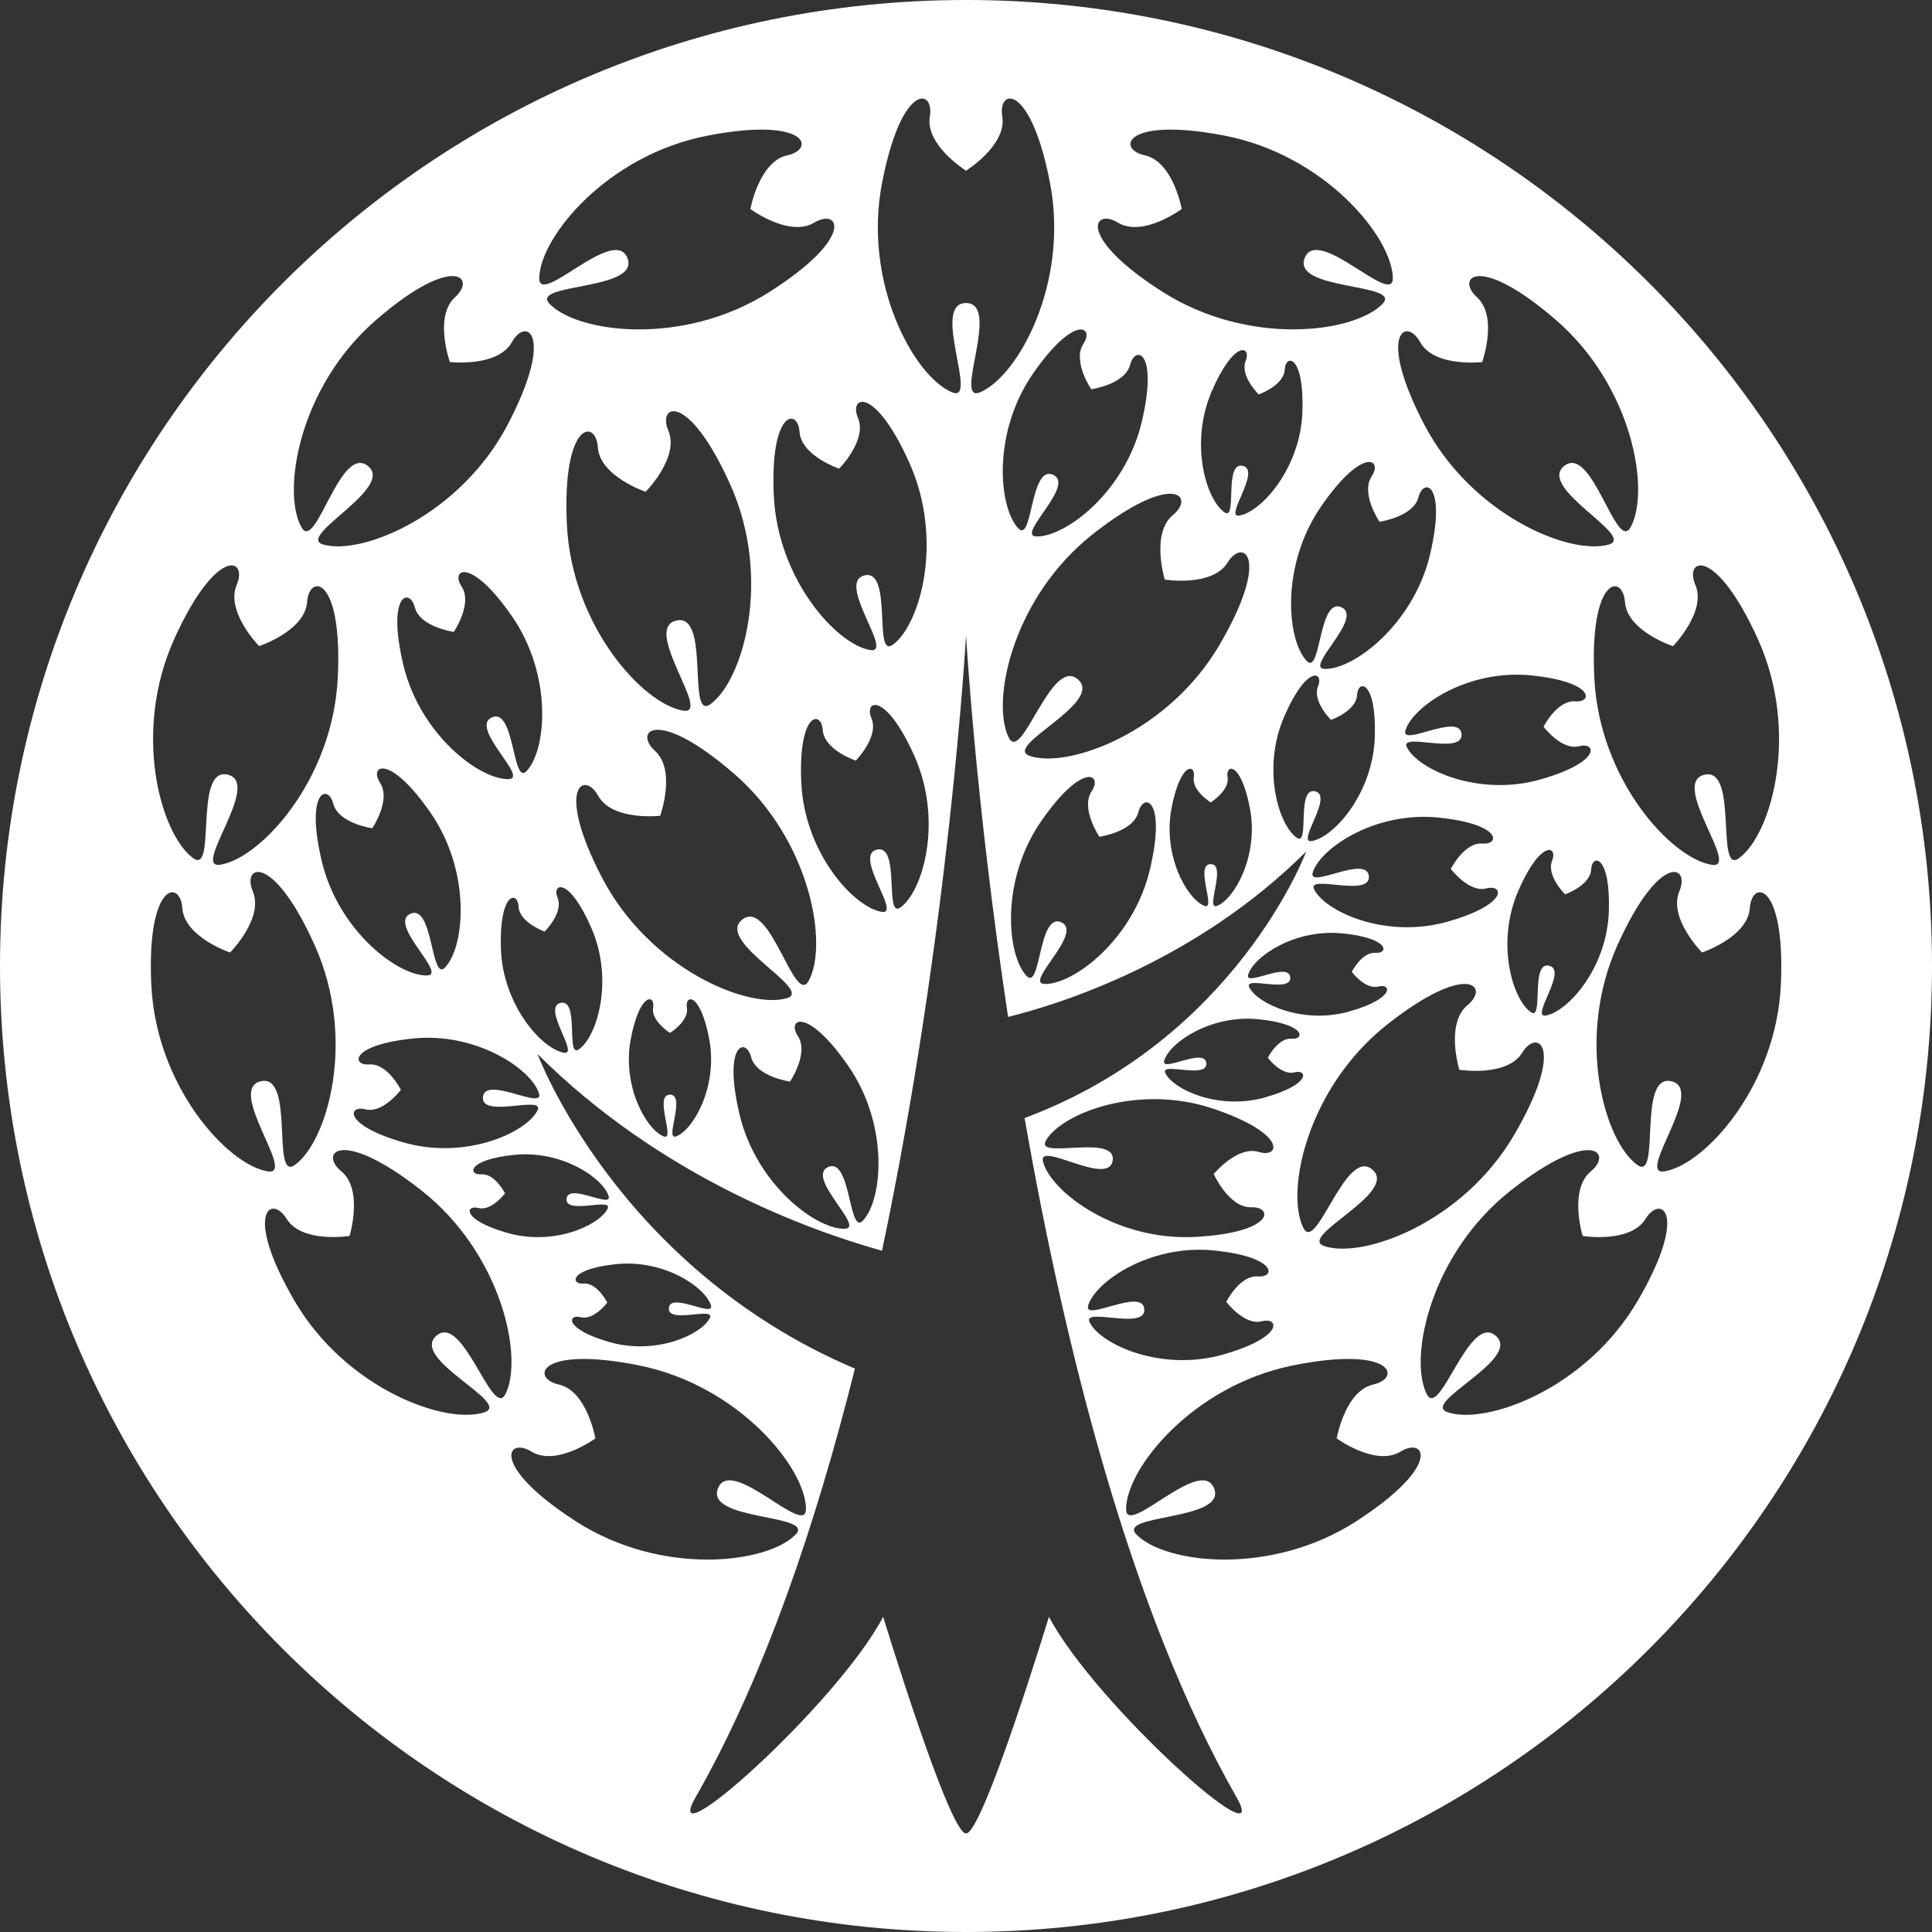
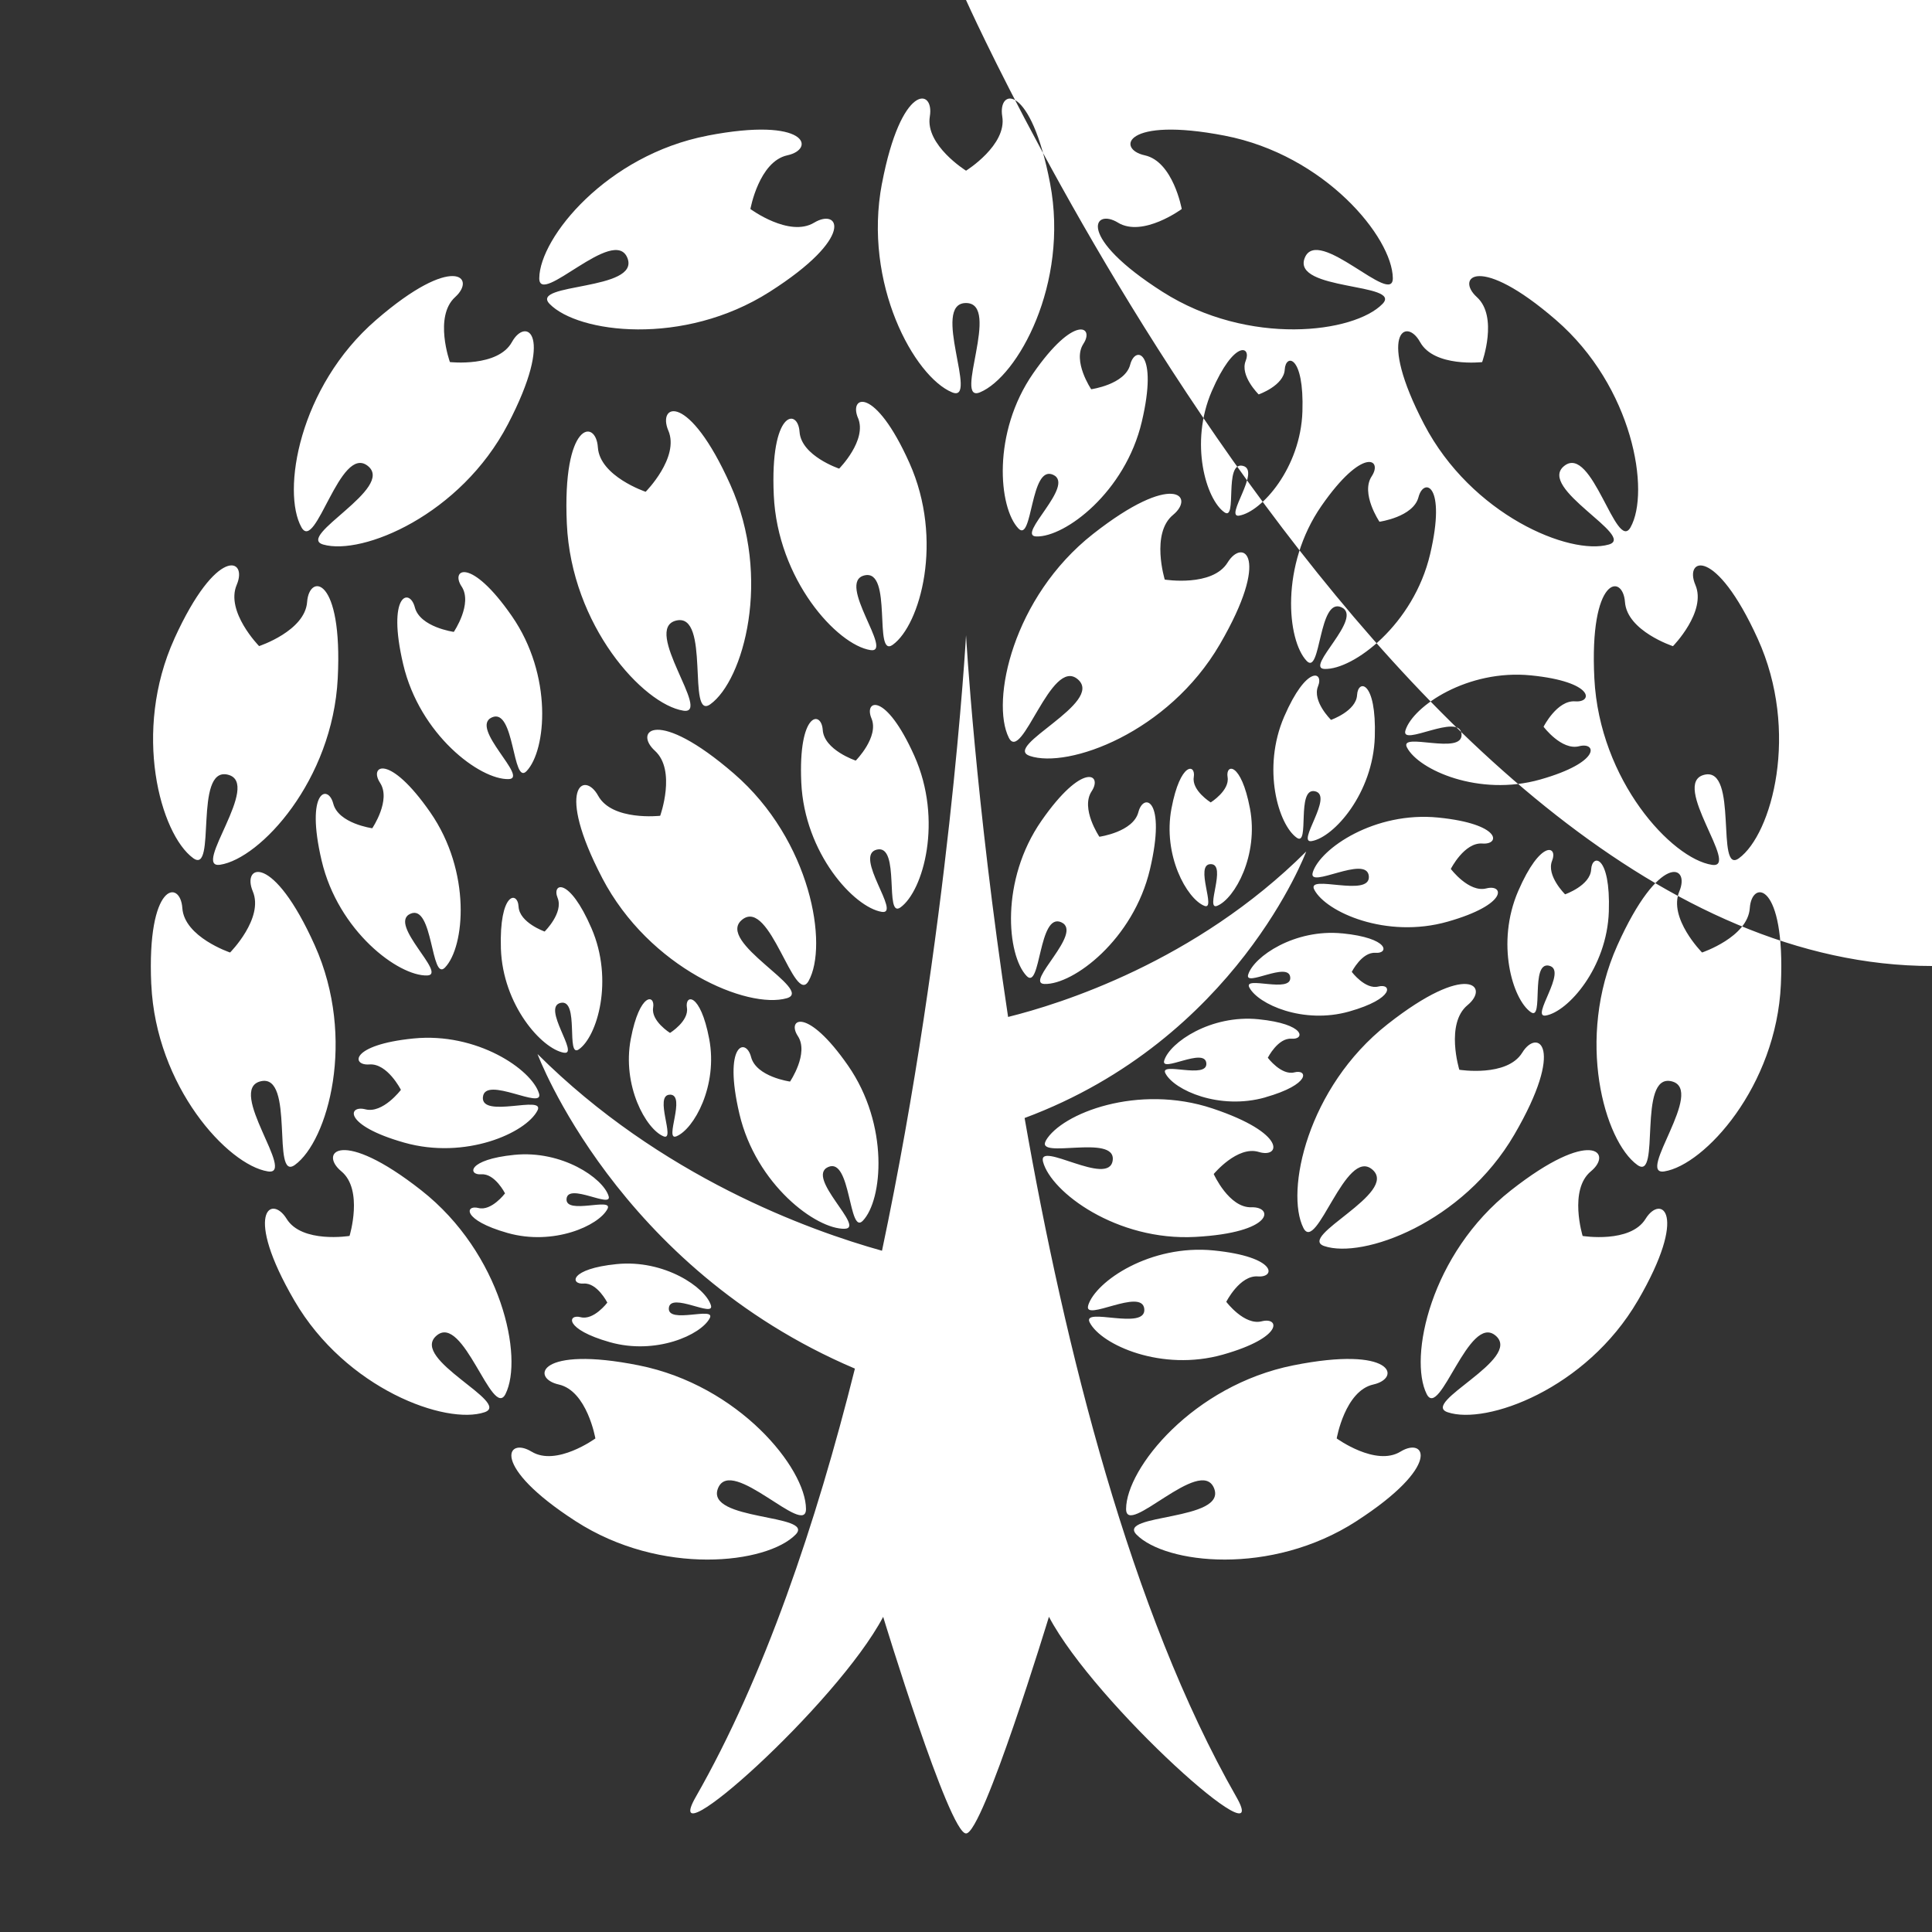
<svg xmlns="http://www.w3.org/2000/svg" id="_レイヤー_2" data-name="レイヤー 2" viewBox="0 0 410.78 410.78">
  <rect x="0" y="0" width="410.78" height="410.78" fill="#333333" stroke="none" />
  <defs>
    <style>
      .cls-1 {
        fill: #fff;
        stroke-width: 0px;
      }
    </style>
  </defs>
  <g id="_レイヤー_1-2" data-name="レイヤー 1">
-     <path class="cls-1" d="m205.39,0C91.96,0,0,91.96,0,205.39s91.96,205.39,205.39,205.39,205.39-91.96,205.39-205.39S318.82,0,205.39,0Zm150.32,137.38s7.19-7.34,4.76-13.02c-2.44-5.69,4.24-8.36,13.25,11.43,9,19.79,3,41.6-3.99,46.69-5.04,3.67-.02-19.54-7.36-17.75-7.34,1.79,7.78,20.09,1.62,19.15-8.55-1.31-23.9-17.91-25-39.63-1.1-21.72,6.06-22.41,6.51-16.24.45,6.17,10.21,9.38,10.21,9.38Zm-63.9,111.31c-5.7-4.96-11.9,17.96-14.69,12.38-3.87-7.73.81-29.86,17.9-43.3,17.09-13.44,21.79-8,17.02-4.07-4.78,3.94-1.76,13.75-1.76,13.75,0,0,10.14,1.63,13.38-3.64,3.24-5.27,9.28-1.37-1.68,17.42-10.95,18.79-32.22,26.48-40.41,23.71-5.91-1.99,15.94-11.3,10.23-16.26Zm-60.44,28.85c1.6-5.13,13.24-13.02,26.7-11.67,13.45,1.35,13.21,5.82,9.38,5.52-3.84-.3-6.72,5.4-6.72,5.4,0,0,3.84,5.1,7.56,4.14,3.73-.96,4.75,3.39-8.26,7.08-13.01,3.69-25.85-2.04-28.33-6.81-1.79-3.44,12.01,1.81,11.6-2.87-.42-4.68-13.08,2.91-11.92-.79Zm-9-35.04c3.34-5.77,19.57-12.12,35.46-6.81,15.89,5.31,14.38,10.64,9.82,9.24-4.55-1.41-9.59,4.69-9.59,4.69,0,0,3.24,7.22,8.01,7.07,4.76-.15,4.81,5.4-11.92,6.3-16.73.91-30.69-9.53-32.38-15.97-1.22-4.65,14.03,5.47,14.81-.3.78-5.77-16.6-.05-14.2-4.21Zm46.67-9.18c-9.76,2.77-19.39-1.53-21.25-5.11-1.34-2.58,9.01,1.36,8.7-2.15-.31-3.51-9.81,2.18-8.95-.59,1.2-3.85,9.93-9.77,20.02-8.76,10.09,1.01,9.91,4.37,7.04,4.14-2.88-.22-5.04,4.05-5.04,4.05,0,0,2.88,3.83,5.67,3.1,2.79-.72,3.56,2.54-6.2,5.31Zm10.57-65.08c-4.08-.91-1.06,11.86-3.89,9.88-3.91-2.74-7.45-14.72-2.68-25.75,4.77-11.02,8.49-9.62,7.2-6.45-1.29,3.17,2.76,7.14,2.76,7.14,0,0,5.36-1.87,5.54-5.29.19-3.41,4.15-3.1,3.77,8.91-.39,12.01-8.7,21.34-13.41,22.15-3.4.58,4.78-9.68.7-10.59Zm-22.19,15.49c-3.53,0,1.32,9.96-1.37,8.86-3.73-1.53-8.86-10.75-6.97-20.71,1.89-9.96,5.21-9.49,4.74-6.65-.47,2.85,3.6,5.38,3.6,5.38,0,0,4.06-2.53,3.59-5.38-.48-2.85,2.85-3.32,4.75,6.64s-3.22,19.18-6.95,20.72c-2.69,1.11,2.14-8.86-1.38-8.86Zm-31.77,12.36c-4.88-2.17-4.33,14.61-7.37,11.42-4.22-4.43-5.63-20.36,3.15-32.99,8.78-12.63,13.09-9.92,10.67-6.27-2.41,3.65,1.65,9.66,1.65,9.66,0,0,7.19-1,8.29-5.23,1.1-4.24,5.99-2.84,2.47,12.13-3.52,14.97-16.31,24.58-22.43,24.4-4.41-.13,8.44-10.94,3.56-13.12Zm-6.71-35.38c-5.91-1.99,15.94-11.3,10.24-16.26-5.7-4.96-11.9,17.96-14.69,12.39-3.87-7.73.81-29.86,17.9-43.3,17.1-13.44,21.8-8,17.02-4.06-4.77,3.93-1.76,13.75-1.76,13.75,0,0,10.14,1.63,13.37-3.64,3.24-5.27,9.28-1.37-1.67,17.42-10.95,18.78-32.22,26.48-40.41,23.71Zm44.58-51.08c-3.39.58,4.78-9.68.7-10.59-4.08-.91-1.06,11.86-3.89,9.88-3.91-2.74-7.45-14.72-2.68-25.75,4.78-11.03,8.49-9.62,7.21-6.45-1.29,3.17,2.76,7.14,2.76,7.14,0,0,5.36-1.87,5.54-5.29.19-3.41,4.15-3.1,3.76,8.91-.38,12.01-8.7,21.34-13.41,22.14Zm29.78,1.3s7.2-1,8.3-5.23c1.1-4.24,5.99-2.84,2.47,12.13-3.52,14.97-16.32,24.58-22.43,24.4-4.41-.13,8.44-10.94,3.56-13.12-4.88-2.18-4.33,14.61-7.37,11.42-4.22-4.43-5.63-20.36,3.15-32.99,8.78-12.63,13.08-9.92,10.67-6.27-2.41,3.65,1.65,9.66,1.65,9.66Zm42.45,47.73c3.73-.96,4.75,3.39-8.27,7.08-13.01,3.69-25.85-2.04-28.33-6.81-1.79-3.44,12.01,1.82,11.6-2.87-.42-4.68-13.08,2.91-11.92-.79,1.6-5.13,13.24-13.02,26.7-11.67,13.45,1.35,13.21,5.82,9.38,5.52-3.84-.29-6.72,5.4-6.72,5.4,0,0,3.84,5.1,7.56,4.14Zm-56.64,26.84c1.6-5.13,13.24-13.03,26.7-11.67,13.45,1.35,13.21,5.82,9.38,5.52-3.84-.3-6.72,5.4-6.72,5.4,0,0,3.84,5.1,7.56,4.14,3.73-.96,4.75,3.39-8.26,7.08-13.01,3.69-25.85-2.04-28.33-6.81-1.79-3.44,12.01,1.81,11.6-2.87-.42-4.68-13.08,2.91-11.92-.79Zm6.3,12.95c10.09,1.01,9.91,4.36,7.04,4.14-2.88-.22-5.04,4.05-5.04,4.05,0,0,2.88,3.83,5.67,3.11,2.79-.72,3.56,2.54-6.2,5.31-9.76,2.77-19.39-1.53-21.25-5.11-1.34-2.58,9.01,1.36,8.7-2.15-.31-3.51-9.81,2.18-8.94-.59,1.2-3.85,9.93-9.77,20.02-8.75Zm43.96,6.87c-4.08-.91-1.06,11.86-3.89,9.88-3.91-2.74-7.45-14.72-2.68-25.75,4.78-11.03,8.49-9.62,7.21-6.45-1.29,3.17,2.76,7.15,2.76,7.15,0,0,5.36-1.87,5.54-5.29.19-3.41,4.15-3.1,3.76,8.91-.38,12.01-8.7,21.34-13.4,22.15-3.4.58,4.78-9.68.7-10.59Zm-27.43-132.59c2.99,5.42,13.19,4.26,13.19,4.26,0,0,3.47-9.66-1.12-13.82-4.58-4.15.37-9.37,16.81,4.86,16.45,14.23,20.09,36.55,15.86,44.09-3.04,5.44-8.17-17.75-14.09-13.06-5.93,4.69,15.46,15.01,9.46,16.72-8.31,2.38-29.2-6.3-39.26-25.58-10.06-19.28-3.85-22.9-.86-17.48Zm-64.24-25.39c5.29,3.2,13.56-2.9,13.56-2.9,0,0-1.82-10.1-7.87-11.42-6.05-1.31-4.36-8.3,16.99-4.18,21.35,4.12,35.65,21.64,35.76,30.28.08,6.23-15.94-11.3-18.73-4.28-2.79,7.02,20.88,5.28,16.55,9.76-6.01,6.21-28.44,9.12-46.79-2.56-18.35-11.68-14.76-17.92-9.47-14.71Zm-7.34,25.75c-2.41,3.65,1.65,9.67,1.65,9.67,0,0,7.19-1,8.29-5.23,1.1-4.24,6-2.84,2.47,12.13-3.52,14.97-16.32,24.58-22.43,24.4-4.41-.13,8.44-10.94,3.56-13.12-4.88-2.18-4.33,14.61-7.37,11.42-4.22-4.43-5.63-20.36,3.15-32.99,8.78-12.63,13.09-9.92,10.67-6.27Zm-42.83-34.09c4.07-21.36,11.19-20.34,10.17-14.24-1.02,6.1,7.7,11.53,7.7,11.53,0,0,8.72-5.43,7.7-11.53-1.01-6.1,6.1-7.12,10.17,14.24,4.07,21.36-6.92,41.12-14.92,44.42-5.77,2.37,4.61-18.99-2.96-18.99-7.56,0,2.81,21.36-2.95,18.99-7.99-3.29-18.99-23.06-14.92-44.42Zm-.04,154.88c-5.9-.94-16.44-12.47-17.12-27.48-.68-15.01,4.27-15.46,4.56-11.2.29,4.27,7.02,6.52,7.02,6.52,0,0,5-5.04,3.34-8.98-1.66-3.94,2.97-5.76,9.11,7.95,6.14,13.71,1.91,28.75-2.94,32.24-3.5,2.51.06-13.5-5.02-12.29-5.08,1.21,5.3,13.91,1.05,13.24Zm-7.84,67.38c-6.11.18-18.91-9.43-22.43-24.4-3.52-14.97,1.37-16.37,2.47-12.13,1.1,4.24,8.29,5.23,8.29,5.23,0,0,4.07-6.01,1.66-9.67-2.41-3.65,1.89-6.36,10.67,6.27,8.78,12.63,7.37,28.56,3.15,32.99-3.04,3.19-2.49-13.59-7.38-11.42-4.88,2.18,7.97,12.99,3.56,13.12Zm-37.2-28.51c-3.53,0,1.31,9.96-1.38,8.85-3.73-1.54-8.85-10.76-6.95-20.72,1.9-9.96,5.23-9.49,4.75-6.64-.48,2.84,3.59,5.38,3.59,5.38,0,0,4.07-2.53,3.59-5.37-.47-2.85,2.85-3.32,4.74,6.64,1.89,9.96-3.24,19.18-6.97,20.71-2.69,1.1,2.16-8.85-1.37-8.86Zm-14.41-46.08c-10.06-19.28-3.85-22.9-.86-17.48,2.98,5.42,13.19,4.26,13.19,4.26,0,0,3.47-9.66-1.12-13.82-4.58-4.16.36-9.37,16.81,4.86,16.44,14.23,20.08,36.55,15.86,44.09-3.05,5.44-8.17-17.75-14.1-13.06-5.93,4.69,15.46,15.01,9.47,16.72-8.31,2.38-29.19-6.3-39.26-25.58Zm-8.13,37.16c-4.71-.81-13.02-10.14-13.41-22.15-.38-12.01,3.58-12.32,3.76-8.91.19,3.41,5.54,5.29,5.54,5.29,0,0,4.05-3.98,2.76-7.15-1.29-3.17,2.43-4.58,7.2,6.45,4.78,11.03,1.23,23.01-2.68,25.75-2.82,1.98.19-10.79-3.88-9.88-4.08.91,4.09,11.18.7,10.59Zm31,56.43c-1.86,3.58-11.49,7.88-21.25,5.11-9.76-2.77-8.99-6.04-6.2-5.31,2.79.72,5.67-3.1,5.67-3.1,0,0-2.16-4.27-5.04-4.05-2.88.22-3.06-3.13,7.03-4.14,10.09-1.01,18.83,4.9,20.03,8.75.87,2.78-8.63-2.92-8.94.59-.31,3.51,10.04-.43,8.7,2.15Zm-30.45-25.37c-.31,3.51,10.04-.43,8.7,2.15-1.86,3.58-11.49,7.88-21.25,5.11-9.76-2.77-9-6.03-6.2-5.31,2.79.72,5.67-3.11,5.67-3.11,0,0-2.16-4.27-5.04-4.05-2.88.22-3.06-3.13,7.03-4.14,10.09-1.01,18.83,4.91,20.03,8.76.87,2.77-8.63-2.92-8.94.59Zm-17.79-21.63c-.41,4.68,13.39-.57,11.6,2.87-2.47,4.77-15.32,10.5-28.33,6.81-13.01-3.69-11.99-8.04-8.26-7.08,3.72.96,7.56-4.14,7.56-4.14,0,0-2.88-5.7-6.72-5.4-3.84.29-4.08-4.17,9.38-5.52,13.46-1.35,25.1,6.54,26.7,11.67,1.16,3.7-11.51-3.89-11.92.79Zm-21.86-66.82c-2.41-3.65,1.89-6.36,10.67,6.27,8.78,12.63,7.37,28.56,3.15,32.99-3.04,3.19-2.49-13.59-7.37-11.42-4.88,2.17,7.97,12.99,3.56,13.12-6.11.18-18.91-9.43-22.43-24.4-3.52-14.97,1.37-16.37,2.47-12.13,1.1,4.24,8.29,5.23,8.29,5.23,0,0,4.07-6.01,1.65-9.67Zm17.33-41.75c-2.41-3.65,1.9-6.36,10.67,6.27,8.78,12.63,7.37,28.56,3.15,32.99-3.04,3.19-2.49-13.59-7.37-11.42-4.88,2.18,7.97,12.99,3.56,13.12-6.11.18-18.9-9.43-22.42-24.4-3.52-14.97,1.37-16.37,2.47-12.13,1.1,4.24,8.29,5.23,8.29,5.23,0,0,4.07-6.01,1.65-9.67Zm43.96-33.13c-2.4-5.7,4.29-8.34,13.19,11.51,8.9,19.84,2.76,41.61-4.25,46.66-5.06,3.64.1-19.54-7.26-17.79-7.35,1.75,7.67,20.14,1.51,19.16-8.54-1.36-23.8-18.05-24.77-39.77-.98-21.72,6.19-22.38,6.6-16.21.42,6.17,10.16,9.44,10.16,9.44,0,0,7.23-7.29,4.83-13Zm40.32-2.7c-1.99-4.73,3.55-6.91,10.93,9.54,7.38,16.45,2.29,34.5-3.53,38.69-4.2,3.02.08-16.2-6.02-14.75-6.1,1.45,6.36,16.69,1.26,15.88-7.08-1.12-19.74-14.96-20.54-32.97-.81-18.01,5.13-18.55,5.48-13.44.35,5.12,8.42,7.83,8.42,7.83,0,0,6-6.05,4.01-10.78Zm-32-60.02c21.35-4.12,23.04,2.88,16.99,4.18-6.04,1.31-7.86,11.42-7.86,11.42,0,0,8.26,6.1,13.56,2.9,5.3-3.2,8.88,3.03-9.47,14.71-18.34,11.68-40.77,8.77-46.79,2.56-4.33-4.48,19.34-2.74,16.55-9.76-2.8-7.02-18.81,10.51-18.74,4.28.1-8.65,14.4-26.17,35.76-30.28Zm-70.45,39.18c16.44-14.23,21.4-9.01,16.81-4.86-4.59,4.16-1.12,13.82-1.12,13.82,0,0,10.21,1.15,13.19-4.26,2.99-5.42,9.2-1.8-.86,17.48-10.06,19.28-30.94,27.96-39.26,25.58-5.99-1.71,15.39-12.03,9.47-16.72-5.93-4.69-11.05,18.5-14.1,13.06-4.23-7.54-.59-29.86,15.86-44.09Zm-42.89,67.76c9.01-19.79,15.68-17.12,13.25-11.43-2.43,5.69,4.76,13.02,4.76,13.02,0,0,9.76-3.21,10.21-9.38.45-6.17,7.61-5.48,6.51,16.24-1.1,21.72-16.46,38.32-25,39.63-6.16.94,8.97-17.36,1.63-19.15-7.35-1.79-2.32,21.42-7.36,17.75-6.99-5.09-12.99-26.89-3.99-46.69Zm-4.92,73.51c-.97-21.72,6.19-22.38,6.61-16.21.42,6.17,10.15,9.44,10.15,9.44,0,0,7.23-7.29,4.83-13-2.4-5.7,4.29-8.34,13.19,11.51,8.89,19.84,2.76,41.61-4.25,46.66-5.06,3.64.09-19.54-7.26-17.79-7.35,1.75,7.67,20.14,1.52,19.16-8.54-1.36-23.8-18.05-24.78-39.77Zm60.62,74.72c-5.7,4.96,16.14,14.27,10.24,16.26-8.19,2.76-29.46-4.93-40.41-23.71-10.95-18.79-4.92-22.69-1.67-17.42,3.24,5.27,13.38,3.64,13.38,3.64,0,0,3.01-9.82-1.76-13.75-4.78-3.94-.07-9.38,17.02,4.06,17.1,13.44,21.77,35.57,17.9,43.3-2.79,5.57-8.99-17.35-14.69-12.39Zm20.24,24.63c5.27,3.24,13.57-2.8,13.57-2.8,0,0-1.75-10.12-7.79-11.47-6.04-1.35-4.3-8.33,17.02-4.07,21.32,4.26,35.5,21.88,35.55,30.52.04,6.23-15.86-11.41-18.7-4.4-2.84,7.01,20.85,5.43,16.48,9.87-6.05,6.17-28.5,8.93-46.77-2.87-18.27-11.8-14.65-18.02-9.37-14.78Zm110,35.13s-14.02,46.06-17.62,46.06-17.62-46.06-17.62-46.06c-9.83,18.63-48.13,52.79-39.85,38.3,14.57-25.49,25.57-58.04,33.84-91.08-50.6-21.5-67.48-66.88-67.48-66.88,26.16,26.09,57.73,37.49,73.24,41.82,14.33-67.92,17.87-130.86,17.87-130.86,0,0,1.97,35.09,8.94,81.15,10.98-2.72,39.84-11.7,63.39-35.18,0,0-14.84,39.92-59.88,56.67,8.54,48.84,22.54,105.01,45.03,144.36,8.28,14.49-30.02-19.67-39.85-38.3Zm65.4-20.35c-18.26,11.8-40.71,9.04-46.77,2.87-4.37-4.45,19.32-2.87,16.48-9.87-2.84-7-18.74,10.63-18.7,4.4.04-8.64,14.23-26.26,35.55-30.52,21.32-4.26,23.06,2.72,17.02,4.07s-7.79,11.47-7.79,11.47c0,0,8.3,6.04,13.57,2.8,5.28-3.24,8.9,2.98-9.37,14.78Zm59.79-46.86c-10.96,18.79-32.22,26.48-40.41,23.71-5.91-1.99,15.94-11.3,10.23-16.26-5.7-4.96-11.9,17.96-14.69,12.39-3.87-7.73.81-29.86,17.9-43.3,17.09-13.44,21.79-8,17.02-4.06-4.77,3.93-1.76,13.75-1.76,13.75,0,0,10.14,1.63,13.38-3.64,3.24-5.27,9.28-1.36-1.67,17.42Zm5.67-27.5c-6.16.98,8.87-17.41,1.51-19.16-7.35-1.74-2.2,21.43-7.26,17.79-7.02-5.05-13.15-26.82-4.26-46.66,8.9-19.84,15.59-17.21,13.19-11.51-2.4,5.7,4.83,13,4.83,13,0,0,9.73-3.27,10.15-9.44.42-6.17,7.58-5.52,6.61,16.21-.97,21.72-16.24,38.41-24.77,39.77Z" />
+     <path class="cls-1" d="m205.39,0s91.96,205.39,205.39,205.39,205.39-91.96,205.39-205.39S318.82,0,205.39,0Zm150.32,137.38s7.19-7.34,4.76-13.02c-2.44-5.69,4.24-8.36,13.25,11.43,9,19.79,3,41.6-3.99,46.69-5.04,3.67-.02-19.54-7.36-17.75-7.34,1.79,7.78,20.09,1.62,19.15-8.55-1.31-23.9-17.91-25-39.63-1.1-21.72,6.06-22.41,6.51-16.24.45,6.17,10.21,9.38,10.21,9.38Zm-63.9,111.31c-5.7-4.96-11.9,17.96-14.69,12.38-3.87-7.73.81-29.86,17.9-43.3,17.09-13.44,21.79-8,17.02-4.07-4.78,3.94-1.76,13.75-1.76,13.75,0,0,10.14,1.63,13.38-3.64,3.24-5.27,9.28-1.37-1.68,17.42-10.95,18.79-32.22,26.48-40.41,23.71-5.91-1.99,15.94-11.3,10.23-16.26Zm-60.44,28.85c1.6-5.13,13.24-13.02,26.7-11.67,13.45,1.35,13.21,5.82,9.38,5.52-3.84-.3-6.72,5.4-6.72,5.4,0,0,3.84,5.1,7.56,4.14,3.73-.96,4.75,3.39-8.26,7.08-13.01,3.69-25.85-2.04-28.33-6.81-1.79-3.44,12.01,1.81,11.6-2.87-.42-4.68-13.08,2.91-11.92-.79Zm-9-35.04c3.34-5.77,19.57-12.12,35.46-6.81,15.89,5.31,14.38,10.64,9.82,9.24-4.55-1.41-9.59,4.69-9.59,4.69,0,0,3.24,7.22,8.01,7.07,4.76-.15,4.81,5.4-11.92,6.3-16.73.91-30.69-9.53-32.38-15.97-1.22-4.65,14.03,5.47,14.81-.3.78-5.77-16.6-.05-14.2-4.21Zm46.67-9.18c-9.76,2.77-19.39-1.53-21.25-5.11-1.34-2.58,9.01,1.36,8.7-2.15-.31-3.51-9.81,2.18-8.95-.59,1.2-3.85,9.93-9.77,20.02-8.76,10.09,1.01,9.91,4.37,7.04,4.14-2.88-.22-5.04,4.05-5.04,4.05,0,0,2.88,3.83,5.67,3.1,2.79-.72,3.56,2.54-6.2,5.31Zm10.57-65.08c-4.08-.91-1.06,11.86-3.89,9.88-3.91-2.74-7.45-14.72-2.68-25.75,4.77-11.02,8.49-9.62,7.2-6.45-1.29,3.17,2.76,7.14,2.76,7.14,0,0,5.36-1.87,5.54-5.29.19-3.41,4.15-3.1,3.77,8.91-.39,12.01-8.7,21.34-13.41,22.15-3.4.58,4.78-9.68.7-10.59Zm-22.19,15.49c-3.53,0,1.32,9.96-1.37,8.86-3.73-1.53-8.86-10.75-6.97-20.71,1.89-9.96,5.21-9.49,4.74-6.65-.47,2.85,3.6,5.38,3.6,5.38,0,0,4.06-2.53,3.59-5.38-.48-2.85,2.85-3.32,4.75,6.64s-3.22,19.18-6.95,20.72c-2.69,1.11,2.14-8.86-1.38-8.86Zm-31.77,12.36c-4.88-2.17-4.33,14.61-7.37,11.42-4.22-4.43-5.63-20.36,3.15-32.99,8.78-12.63,13.09-9.92,10.67-6.27-2.41,3.65,1.65,9.66,1.65,9.66,0,0,7.19-1,8.29-5.23,1.1-4.24,5.99-2.84,2.47,12.13-3.52,14.97-16.31,24.58-22.43,24.4-4.41-.13,8.44-10.94,3.56-13.12Zm-6.71-35.38c-5.91-1.99,15.94-11.3,10.24-16.26-5.7-4.96-11.9,17.96-14.69,12.39-3.87-7.73.81-29.86,17.9-43.3,17.1-13.44,21.8-8,17.02-4.06-4.77,3.93-1.76,13.75-1.76,13.75,0,0,10.14,1.63,13.37-3.64,3.24-5.27,9.28-1.37-1.67,17.42-10.95,18.78-32.22,26.48-40.41,23.71Zm44.58-51.08c-3.39.58,4.78-9.68.7-10.59-4.08-.91-1.06,11.86-3.89,9.88-3.91-2.74-7.45-14.72-2.68-25.75,4.78-11.03,8.49-9.62,7.21-6.45-1.29,3.17,2.76,7.14,2.76,7.14,0,0,5.36-1.87,5.54-5.29.19-3.41,4.15-3.1,3.76,8.91-.38,12.01-8.7,21.34-13.41,22.14Zm29.78,1.3s7.2-1,8.3-5.23c1.1-4.24,5.99-2.84,2.47,12.13-3.52,14.97-16.32,24.58-22.43,24.4-4.41-.13,8.44-10.94,3.56-13.12-4.88-2.18-4.33,14.61-7.37,11.42-4.22-4.43-5.63-20.36,3.15-32.99,8.78-12.63,13.08-9.92,10.67-6.27-2.41,3.65,1.65,9.66,1.65,9.66Zm42.45,47.73c3.73-.96,4.75,3.39-8.27,7.08-13.01,3.69-25.85-2.04-28.33-6.81-1.79-3.44,12.01,1.82,11.6-2.87-.42-4.68-13.08,2.91-11.92-.79,1.6-5.13,13.24-13.02,26.7-11.67,13.45,1.35,13.21,5.82,9.38,5.52-3.84-.29-6.72,5.4-6.72,5.4,0,0,3.84,5.1,7.56,4.14Zm-56.64,26.84c1.6-5.13,13.24-13.03,26.7-11.67,13.45,1.35,13.21,5.82,9.38,5.52-3.84-.3-6.72,5.4-6.72,5.4,0,0,3.84,5.1,7.56,4.14,3.73-.96,4.75,3.39-8.26,7.08-13.01,3.69-25.85-2.04-28.33-6.81-1.79-3.44,12.01,1.81,11.6-2.87-.42-4.68-13.08,2.91-11.92-.79Zm6.3,12.95c10.09,1.01,9.91,4.36,7.04,4.14-2.88-.22-5.04,4.05-5.04,4.05,0,0,2.88,3.83,5.67,3.11,2.79-.72,3.56,2.54-6.2,5.31-9.76,2.77-19.39-1.53-21.25-5.11-1.34-2.58,9.01,1.36,8.7-2.15-.31-3.51-9.81,2.18-8.94-.59,1.2-3.85,9.93-9.77,20.02-8.75Zm43.96,6.87c-4.08-.91-1.06,11.86-3.89,9.88-3.91-2.74-7.45-14.72-2.68-25.75,4.78-11.03,8.49-9.62,7.21-6.45-1.29,3.17,2.76,7.15,2.76,7.15,0,0,5.36-1.87,5.54-5.29.19-3.41,4.15-3.1,3.76,8.91-.38,12.01-8.7,21.34-13.4,22.15-3.4.58,4.78-9.68.7-10.59Zm-27.43-132.59c2.99,5.42,13.19,4.26,13.19,4.26,0,0,3.47-9.66-1.12-13.82-4.58-4.15.37-9.37,16.81,4.86,16.45,14.23,20.09,36.55,15.86,44.09-3.04,5.44-8.17-17.75-14.09-13.06-5.93,4.69,15.46,15.01,9.46,16.72-8.31,2.38-29.2-6.3-39.26-25.58-10.06-19.28-3.85-22.9-.86-17.48Zm-64.24-25.39c5.29,3.2,13.56-2.9,13.56-2.9,0,0-1.82-10.1-7.87-11.42-6.05-1.31-4.36-8.3,16.99-4.18,21.35,4.12,35.65,21.64,35.76,30.28.08,6.23-15.94-11.3-18.73-4.28-2.79,7.02,20.88,5.28,16.55,9.76-6.01,6.21-28.44,9.12-46.79-2.56-18.35-11.68-14.76-17.92-9.47-14.71Zm-7.34,25.75c-2.41,3.65,1.65,9.67,1.65,9.67,0,0,7.19-1,8.29-5.23,1.1-4.24,6-2.84,2.47,12.13-3.52,14.97-16.32,24.58-22.43,24.4-4.41-.13,8.44-10.94,3.56-13.12-4.88-2.18-4.33,14.61-7.37,11.42-4.22-4.43-5.63-20.36,3.15-32.99,8.78-12.63,13.09-9.92,10.67-6.27Zm-42.83-34.09c4.07-21.36,11.19-20.34,10.17-14.24-1.02,6.1,7.7,11.53,7.7,11.53,0,0,8.72-5.43,7.7-11.53-1.01-6.1,6.1-7.12,10.17,14.24,4.07,21.36-6.92,41.12-14.92,44.42-5.77,2.37,4.61-18.99-2.96-18.99-7.56,0,2.81,21.36-2.95,18.99-7.99-3.29-18.99-23.06-14.92-44.42Zm-.04,154.88c-5.9-.94-16.44-12.47-17.12-27.48-.68-15.01,4.27-15.46,4.56-11.2.29,4.27,7.02,6.52,7.02,6.52,0,0,5-5.04,3.34-8.98-1.66-3.94,2.97-5.76,9.11,7.95,6.14,13.71,1.91,28.75-2.94,32.24-3.5,2.51.06-13.5-5.02-12.29-5.08,1.21,5.3,13.91,1.05,13.24Zm-7.84,67.38c-6.11.18-18.91-9.43-22.43-24.4-3.52-14.97,1.37-16.37,2.47-12.13,1.1,4.24,8.29,5.23,8.29,5.23,0,0,4.07-6.01,1.66-9.67-2.41-3.65,1.89-6.36,10.67,6.27,8.78,12.63,7.37,28.56,3.15,32.99-3.04,3.19-2.49-13.59-7.38-11.42-4.88,2.18,7.97,12.99,3.56,13.12Zm-37.2-28.51c-3.53,0,1.31,9.96-1.38,8.85-3.73-1.54-8.85-10.76-6.95-20.72,1.9-9.96,5.23-9.49,4.75-6.64-.48,2.84,3.59,5.38,3.59,5.38,0,0,4.07-2.53,3.59-5.37-.47-2.85,2.85-3.32,4.74,6.64,1.89,9.96-3.24,19.18-6.97,20.71-2.69,1.1,2.16-8.85-1.37-8.86Zm-14.41-46.08c-10.06-19.28-3.85-22.9-.86-17.48,2.98,5.42,13.19,4.26,13.19,4.26,0,0,3.47-9.66-1.12-13.82-4.58-4.16.36-9.37,16.81,4.86,16.44,14.23,20.08,36.55,15.86,44.09-3.05,5.44-8.17-17.75-14.1-13.06-5.93,4.69,15.46,15.01,9.47,16.72-8.31,2.38-29.19-6.3-39.26-25.58Zm-8.13,37.16c-4.71-.81-13.02-10.14-13.41-22.15-.38-12.01,3.58-12.32,3.76-8.91.19,3.41,5.54,5.29,5.54,5.29,0,0,4.05-3.98,2.76-7.15-1.29-3.17,2.43-4.58,7.2,6.45,4.78,11.03,1.23,23.01-2.68,25.75-2.82,1.98.19-10.79-3.88-9.88-4.08.91,4.09,11.18.7,10.59Zm31,56.43c-1.86,3.58-11.49,7.88-21.25,5.11-9.76-2.77-8.99-6.04-6.2-5.31,2.79.72,5.67-3.1,5.67-3.1,0,0-2.16-4.27-5.04-4.05-2.88.22-3.06-3.13,7.03-4.14,10.09-1.01,18.83,4.9,20.03,8.75.87,2.78-8.63-2.92-8.94.59-.31,3.51,10.04-.43,8.7,2.15Zm-30.45-25.37c-.31,3.51,10.04-.43,8.7,2.15-1.86,3.58-11.49,7.88-21.25,5.11-9.76-2.77-9-6.03-6.2-5.31,2.79.72,5.67-3.11,5.67-3.11,0,0-2.16-4.27-5.04-4.05-2.88.22-3.06-3.13,7.03-4.14,10.09-1.01,18.83,4.91,20.03,8.76.87,2.77-8.63-2.92-8.94.59Zm-17.79-21.63c-.41,4.68,13.39-.57,11.6,2.87-2.47,4.77-15.32,10.5-28.33,6.81-13.01-3.69-11.99-8.04-8.26-7.08,3.72.96,7.56-4.14,7.56-4.14,0,0-2.88-5.7-6.72-5.4-3.84.29-4.08-4.17,9.38-5.52,13.46-1.35,25.1,6.54,26.7,11.67,1.16,3.7-11.51-3.89-11.92.79Zm-21.86-66.82c-2.41-3.65,1.89-6.36,10.67,6.27,8.78,12.63,7.37,28.56,3.15,32.99-3.04,3.19-2.49-13.59-7.37-11.42-4.88,2.17,7.97,12.99,3.56,13.12-6.11.18-18.91-9.43-22.43-24.4-3.52-14.97,1.37-16.37,2.47-12.13,1.1,4.24,8.29,5.23,8.29,5.23,0,0,4.07-6.01,1.65-9.67Zm17.33-41.75c-2.41-3.65,1.9-6.36,10.67,6.27,8.78,12.63,7.37,28.56,3.15,32.99-3.04,3.19-2.49-13.59-7.37-11.42-4.88,2.18,7.97,12.99,3.56,13.12-6.11.18-18.9-9.43-22.42-24.4-3.52-14.97,1.37-16.37,2.47-12.13,1.1,4.24,8.29,5.23,8.29,5.23,0,0,4.07-6.01,1.65-9.67Zm43.96-33.13c-2.4-5.7,4.29-8.34,13.19,11.51,8.9,19.84,2.76,41.61-4.25,46.66-5.06,3.64.1-19.54-7.26-17.79-7.35,1.75,7.67,20.14,1.51,19.16-8.54-1.36-23.8-18.05-24.77-39.77-.98-21.72,6.19-22.38,6.6-16.21.42,6.17,10.16,9.44,10.16,9.44,0,0,7.23-7.29,4.83-13Zm40.32-2.7c-1.99-4.73,3.55-6.91,10.93,9.54,7.38,16.45,2.29,34.5-3.53,38.69-4.2,3.02.08-16.2-6.02-14.75-6.1,1.45,6.36,16.69,1.26,15.88-7.08-1.12-19.74-14.96-20.54-32.97-.81-18.01,5.13-18.55,5.48-13.44.35,5.12,8.42,7.83,8.42,7.83,0,0,6-6.05,4.01-10.78Zm-32-60.02c21.35-4.12,23.04,2.88,16.99,4.18-6.04,1.31-7.86,11.42-7.86,11.42,0,0,8.26,6.1,13.56,2.9,5.3-3.2,8.88,3.03-9.47,14.71-18.34,11.68-40.77,8.77-46.79,2.56-4.33-4.48,19.34-2.74,16.55-9.76-2.8-7.02-18.81,10.51-18.74,4.28.1-8.65,14.4-26.17,35.76-30.28Zm-70.45,39.18c16.44-14.23,21.4-9.01,16.81-4.86-4.59,4.16-1.12,13.82-1.12,13.82,0,0,10.21,1.15,13.19-4.26,2.99-5.42,9.2-1.8-.86,17.48-10.06,19.28-30.94,27.96-39.26,25.58-5.99-1.71,15.39-12.03,9.47-16.72-5.93-4.69-11.05,18.5-14.1,13.06-4.23-7.54-.59-29.86,15.86-44.09Zm-42.89,67.76c9.01-19.79,15.68-17.12,13.25-11.43-2.43,5.69,4.76,13.02,4.76,13.02,0,0,9.76-3.21,10.21-9.38.45-6.17,7.61-5.48,6.51,16.24-1.1,21.72-16.46,38.32-25,39.63-6.16.94,8.97-17.36,1.63-19.15-7.35-1.79-2.32,21.42-7.36,17.75-6.99-5.09-12.99-26.89-3.99-46.69Zm-4.92,73.51c-.97-21.72,6.19-22.38,6.61-16.21.42,6.17,10.15,9.44,10.15,9.44,0,0,7.23-7.29,4.83-13-2.4-5.7,4.29-8.34,13.19,11.51,8.89,19.84,2.76,41.61-4.25,46.66-5.06,3.64.09-19.54-7.26-17.79-7.35,1.75,7.67,20.14,1.52,19.16-8.54-1.36-23.8-18.05-24.78-39.77Zm60.62,74.72c-5.7,4.96,16.14,14.27,10.24,16.26-8.19,2.76-29.46-4.93-40.41-23.71-10.95-18.79-4.92-22.69-1.67-17.42,3.24,5.27,13.38,3.64,13.38,3.64,0,0,3.01-9.82-1.76-13.75-4.78-3.94-.07-9.38,17.02,4.06,17.1,13.44,21.77,35.57,17.9,43.3-2.79,5.57-8.99-17.35-14.69-12.39Zm20.24,24.63c5.27,3.24,13.57-2.8,13.57-2.8,0,0-1.75-10.12-7.79-11.47-6.04-1.35-4.3-8.33,17.02-4.07,21.32,4.26,35.5,21.88,35.55,30.52.04,6.23-15.86-11.41-18.7-4.4-2.84,7.01,20.85,5.43,16.48,9.87-6.05,6.17-28.5,8.93-46.77-2.87-18.27-11.8-14.65-18.02-9.37-14.78Zm110,35.13s-14.02,46.06-17.62,46.06-17.62-46.06-17.62-46.06c-9.83,18.63-48.13,52.79-39.85,38.3,14.57-25.49,25.57-58.04,33.84-91.08-50.6-21.5-67.48-66.88-67.48-66.88,26.16,26.09,57.73,37.49,73.24,41.82,14.33-67.92,17.87-130.86,17.87-130.86,0,0,1.97,35.09,8.94,81.15,10.98-2.72,39.84-11.7,63.39-35.18,0,0-14.84,39.92-59.88,56.67,8.54,48.84,22.54,105.01,45.03,144.36,8.28,14.49-30.02-19.67-39.85-38.3Zm65.4-20.35c-18.26,11.8-40.71,9.04-46.77,2.87-4.37-4.45,19.32-2.87,16.48-9.87-2.84-7-18.74,10.63-18.7,4.4.04-8.64,14.23-26.26,35.55-30.52,21.32-4.26,23.06,2.72,17.02,4.07s-7.79,11.47-7.79,11.47c0,0,8.3,6.04,13.57,2.8,5.28-3.24,8.9,2.98-9.37,14.78Zm59.79-46.86c-10.96,18.79-32.22,26.48-40.41,23.71-5.91-1.99,15.94-11.3,10.23-16.26-5.7-4.96-11.9,17.96-14.69,12.39-3.87-7.73.81-29.86,17.9-43.3,17.09-13.44,21.79-8,17.02-4.06-4.77,3.93-1.76,13.75-1.76,13.75,0,0,10.14,1.63,13.38-3.64,3.24-5.27,9.28-1.36-1.67,17.42Zm5.67-27.5c-6.16.98,8.87-17.41,1.51-19.16-7.35-1.74-2.2,21.43-7.26,17.79-7.02-5.05-13.15-26.82-4.26-46.66,8.9-19.84,15.59-17.21,13.19-11.51-2.4,5.7,4.83,13,4.83,13,0,0,9.73-3.27,10.15-9.44.42-6.17,7.58-5.52,6.61,16.21-.97,21.72-16.24,38.41-24.77,39.77Z" />
  </g>
</svg>